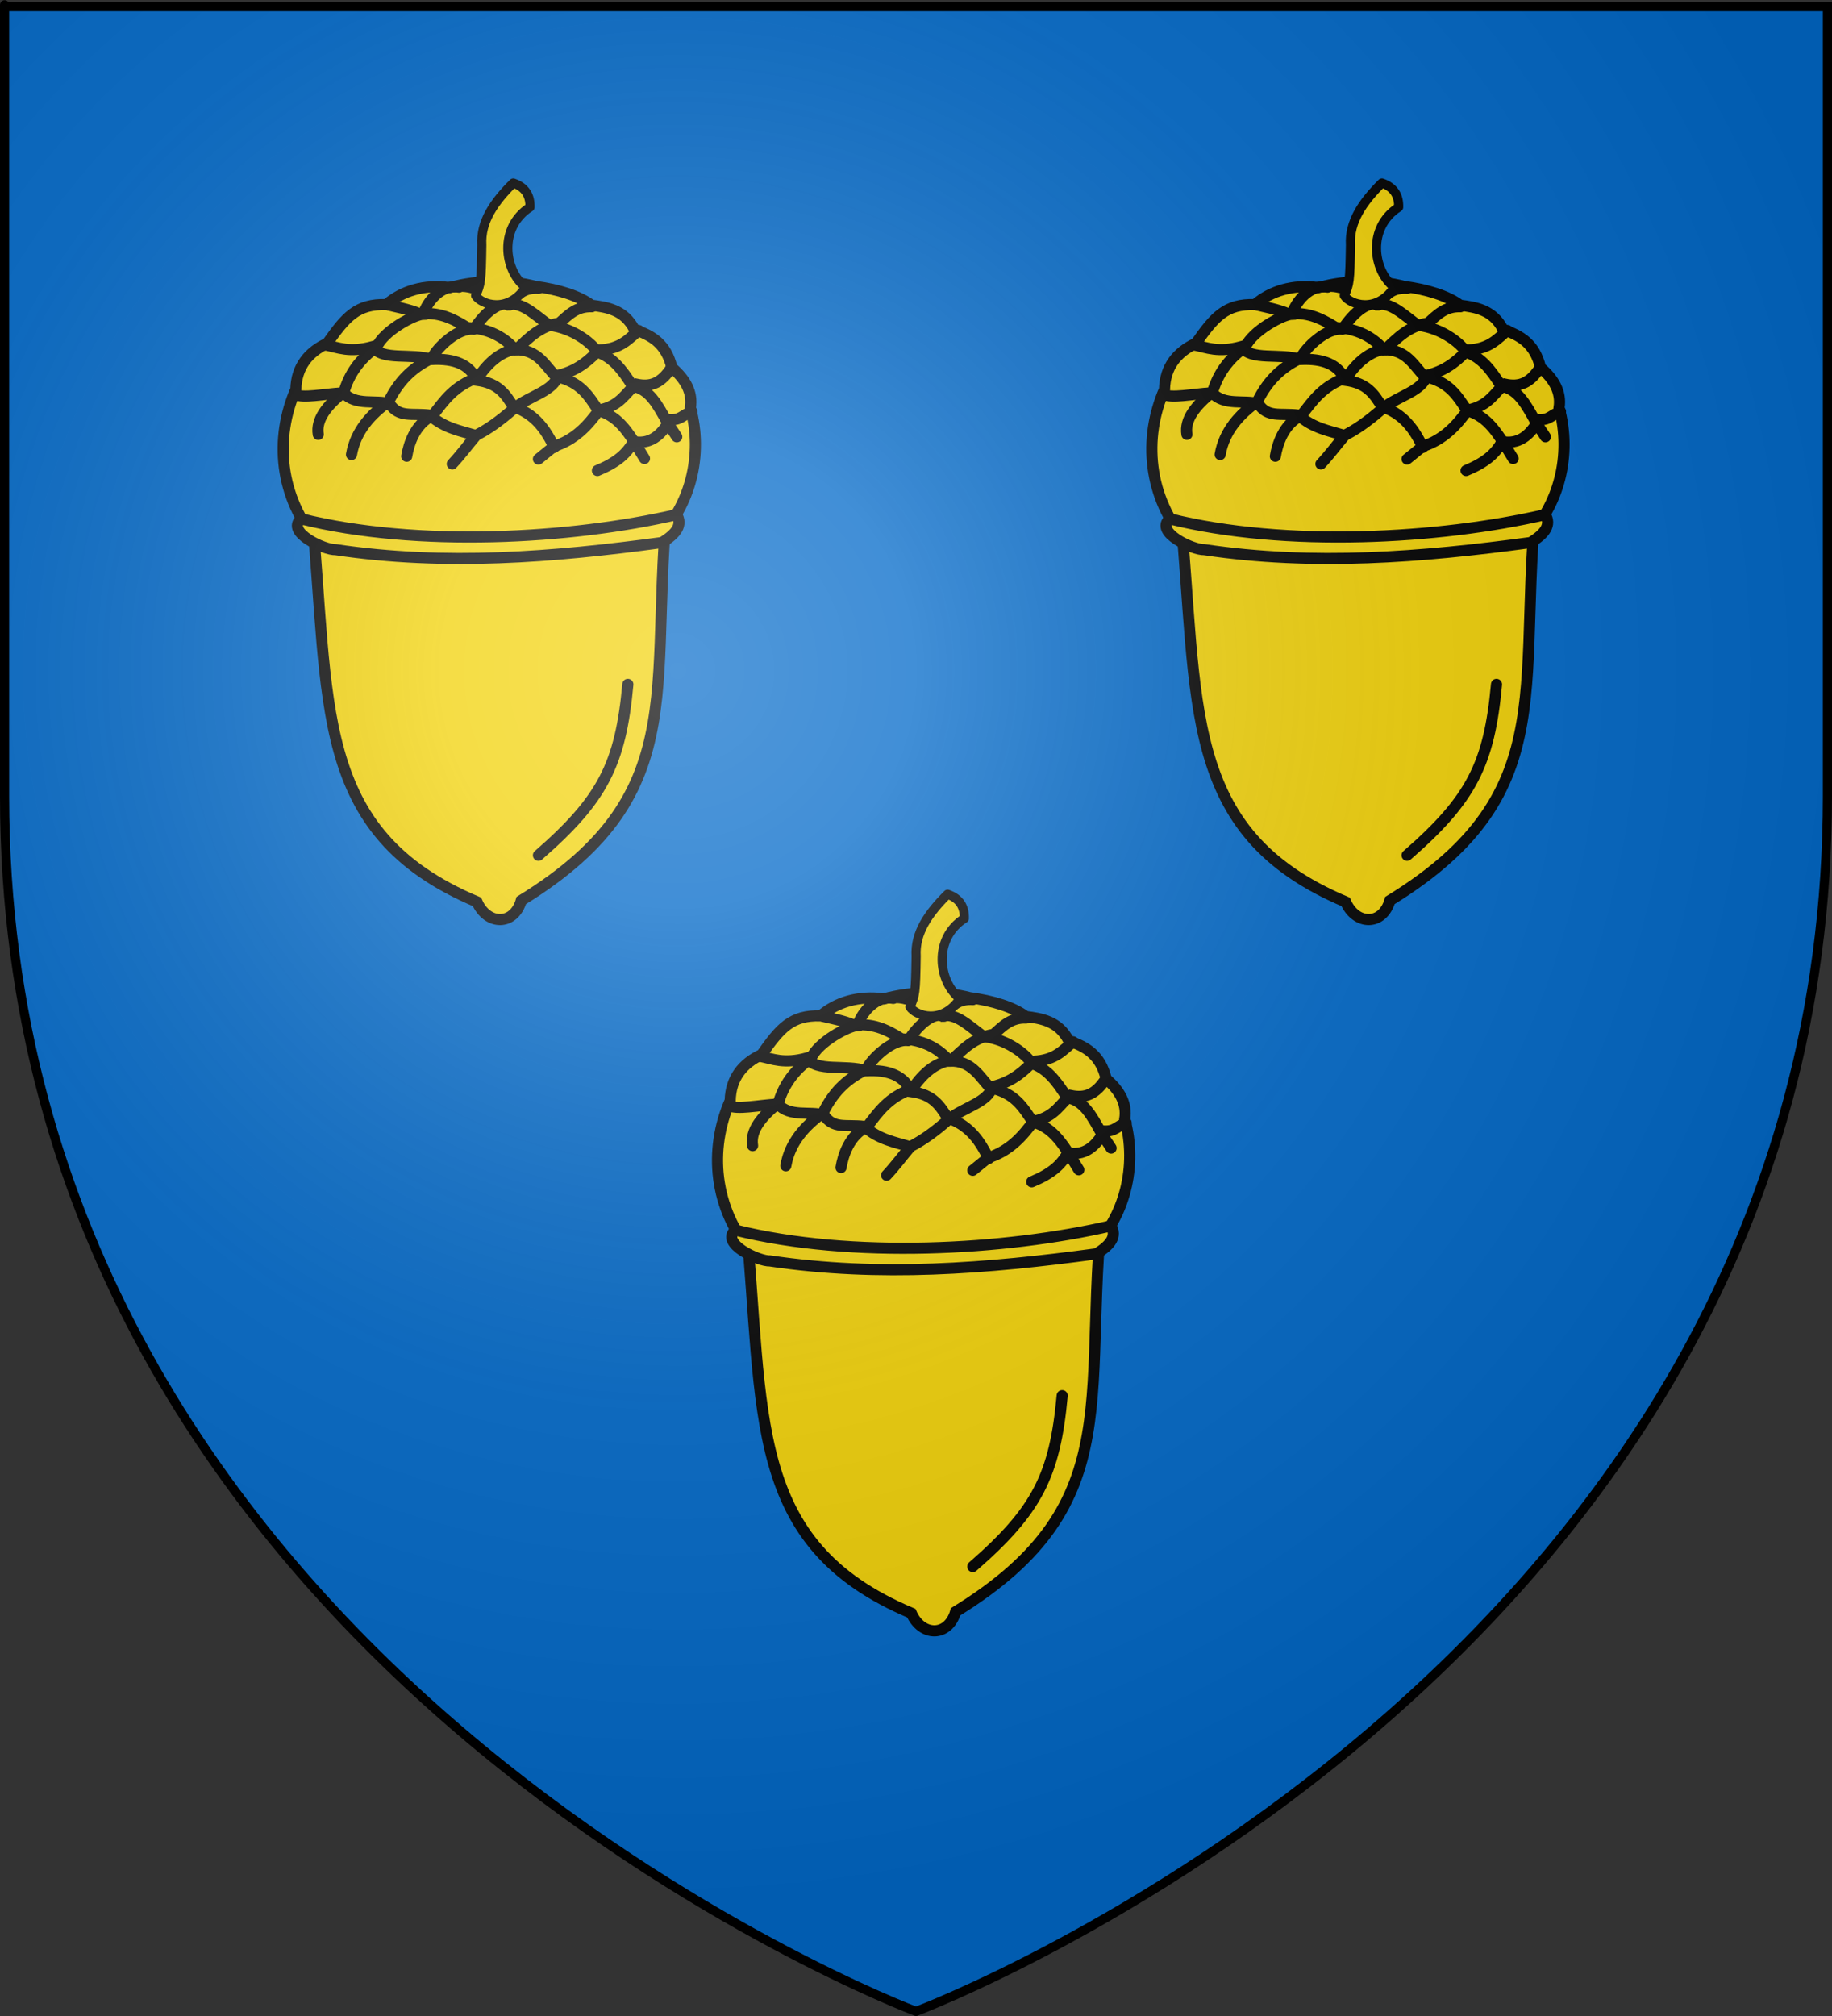
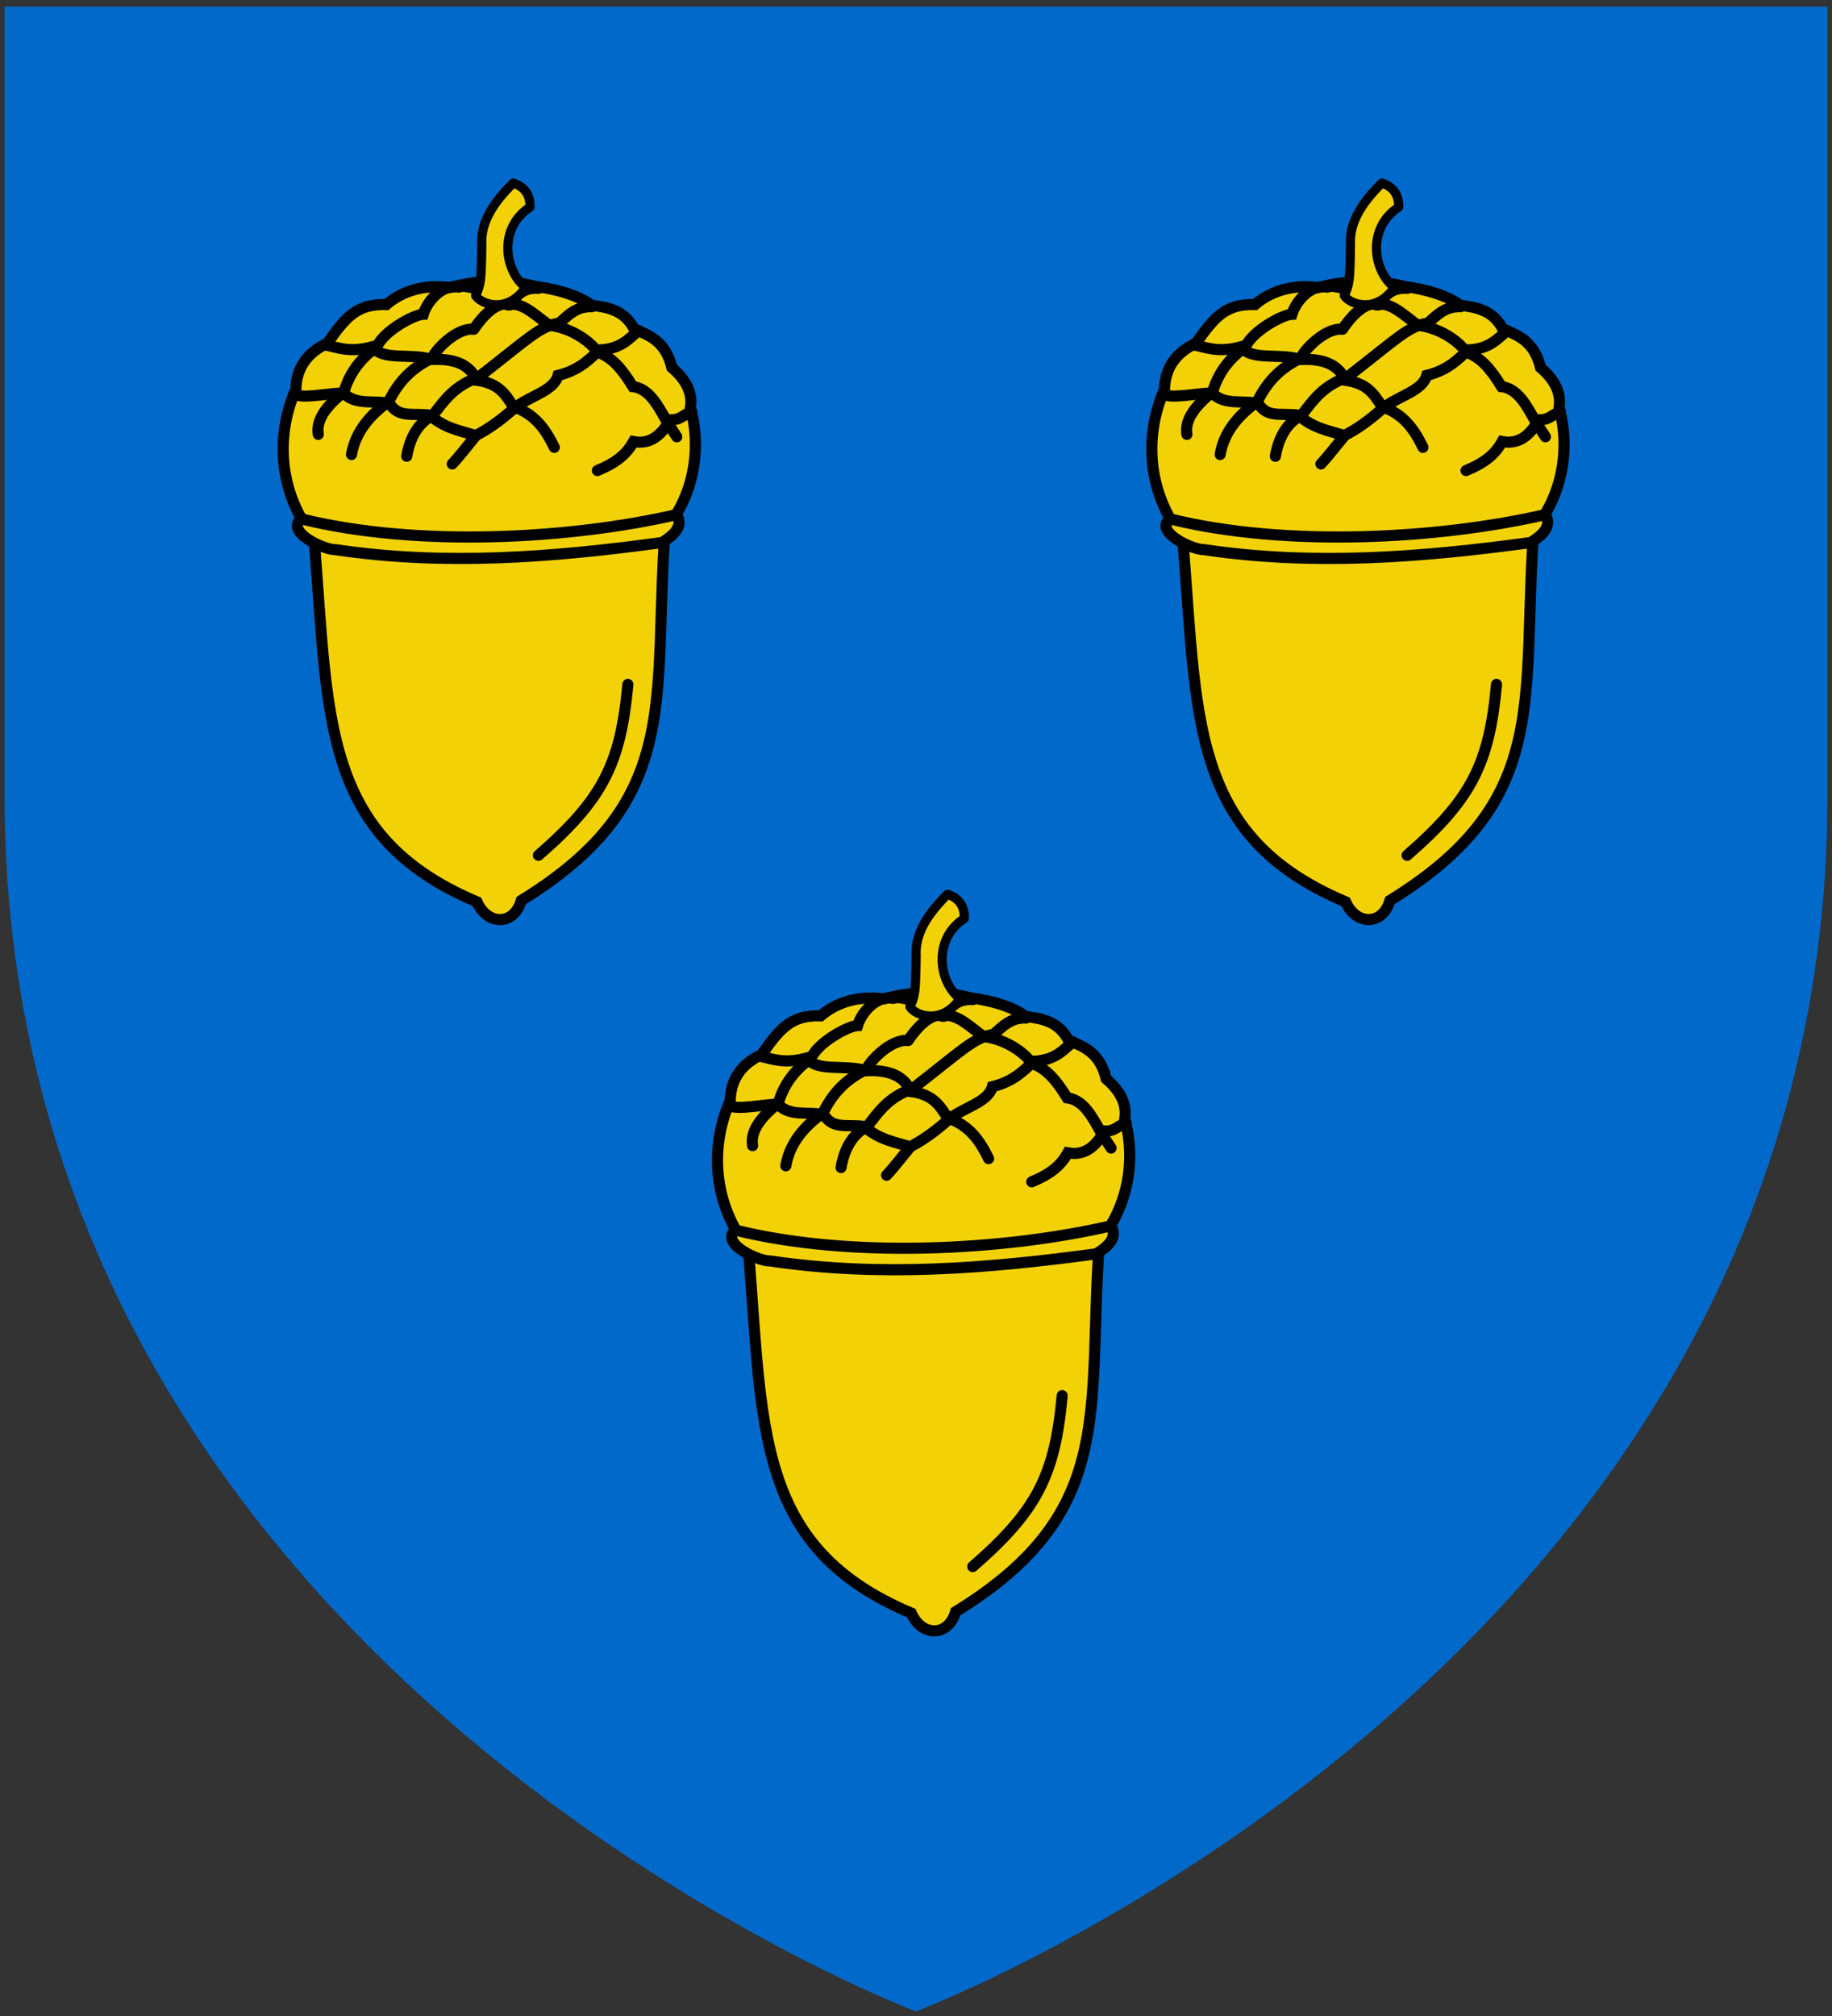
<svg xmlns="http://www.w3.org/2000/svg" xmlns:xlink="http://www.w3.org/1999/xlink" version="1.0" width="600" height="660" id="svg2">
  <rect width="100%" height="100%" fill="#333333" stroke="none" />
  <defs id="defs6">
    <linearGradient id="linearGradient2893">
      <stop style="stop-color:#ffffff;stop-opacity:0.314" offset="0" id="stop2895" />
      <stop style="stop-color:#ffffff;stop-opacity:0.251" offset="0.19" id="stop2897" />
      <stop style="stop-color:#6b6b6b;stop-opacity:0.125" offset="0.6" id="stop2901" />
      <stop style="stop-color:#000000;stop-opacity:0.125" offset="1" id="stop2899" />
    </linearGradient>
    <radialGradient cx="221.445" cy="226.331" r="300" fx="221.445" fy="226.331" id="radialGradient3163" xlink:href="#linearGradient2893" gradientUnits="userSpaceOnUse" gradientTransform="matrix(1.353,0,0,1.349,-77.629,-85.747)" />
  </defs>
  <g style="display:inline" id="layer3">
    <path d="M 300,658.5 C 300,658.5 598.5,546.18 598.5,260.728 C 598.5,-24.723 598.5,2.176 598.5,2.176 L 1.5,2.176 L 1.5,260.728 C 1.5,546.18 300,658.5 300,658.5 z " style="fill:#0169c9;fill-opacity:1;fill-rule:evenodd;stroke:none;stroke-width:1px;stroke-linecap:butt;stroke-linejoin:miter;stroke-opacity:1" id="path2855" />
  </g>
  <g id="layer4">
    <g transform="translate(-1.5300578e-6,0)" id="g3212">
      <path d="M 101.877,164.944 C 108.17,230.545 102.06,272.406 156.21,295.256 C 159.592,302.998 168.347,303.103 170.725,294.807 C 229.341,258.752 210.947,222.642 219.643,155.247 L 101.877,164.944 z " style="fill:#f2d207;fill-opacity:1;fill-rule:evenodd;stroke:#000000;stroke-width:3.64;stroke-linecap:butt;stroke-linejoin:miter;stroke-miterlimit:4;stroke-dasharray:none;stroke-opacity:1" id="path4541" />
      <path d="M 104.485,177.96 L 120.307,180.395 L 204.555,176.465 L 215.462,176.042 C 225.955,165.73 230.428,149.071 226.114,133.493 C 226.93,128.44 224.464,124.114 220.046,120.347 C 218.156,112.5 213.517,109.861 207.782,107.875 C 204.443,101.317 198.627,100.571 193.726,99.931 C 189.511,96.812 182.96,94.783 175.374,93.768 C 166.92,91.566 156.949,91.518 147.269,94.155 C 138.879,93.019 131.745,95.264 126.534,99.715 C 116.913,99.435 113.304,103.731 107.198,112.387 C 100.956,115.292 97.084,120.129 96.895,127.466 C 89.917,143.318 91.276,162.707 104.485,177.96 z " style="fill:#f2d207;fill-opacity:1;fill-rule:evenodd;stroke:#000000;stroke-width:3.64;stroke-linecap:butt;stroke-linejoin:miter;stroke-miterlimit:4;stroke-dasharray:none;stroke-opacity:1" id="path4543" />
-       <path d="M 211.077,150.11 C 206.241,142.304 203.16,136.448 196.014,134.449 C 192.737,129.603 190.282,125.077 182.012,123.236 C 178.845,120.078 176.051,114.217 168.822,114.55 C 167.7,113.521 163.301,107.659 153.037,107.25 C 147.448,103.733 143.443,102.232 137.38,102.723 C 134.257,101.285 128.43,100.204 127.364,99.906" style="fill:none;fill-opacity:1;fill-rule:evenodd;stroke:#000000;stroke-width:3.64;stroke-linecap:round;stroke-linejoin:miter;stroke-miterlimit:4;stroke-dasharray:none;stroke-opacity:1" id="path4567" />
      <path d="M 98.61,169.858 C 93.423,174.233 106.282,180.124 109.953,179.955 C 145.767,185.267 180.903,182.482 216.822,177.62 C 221.618,174.649 223.583,171.883 221.614,168.47 C 186.81,176.494 136.714,179.3 98.61,169.858 z " style="fill:#f2d207;fill-opacity:1;fill-rule:evenodd;stroke:#000000;stroke-width:3.64;stroke-linecap:butt;stroke-linejoin:miter;stroke-miterlimit:4;stroke-dasharray:none;stroke-opacity:1" id="path4545" />
      <path d="M 176.343,280.009 C 197.427,261.677 203.249,250.093 205.63,224.061" style="fill:#f2d207;fill-opacity:1;fill-rule:evenodd;stroke:#000000;stroke-width:3.64;stroke-linecap:round;stroke-linejoin:miter;stroke-miterlimit:4;stroke-dasharray:none;stroke-opacity:1" id="path4547" />
      <path d="M 148.117,151.893 C 150.94,148.889 153.376,145.535 155.999,142.483 C 159.444,140.703 163.213,138.248 168.609,133.493 C 173.744,129.489 181.356,128.028 182.771,122.907 C 189.963,121.147 193.487,117.203 196.271,114.575 C 203.496,114.268 206.123,110.691 209.188,108.21" style="fill:none;fill-opacity:1;fill-rule:evenodd;stroke:#000000;stroke-width:3.64;stroke-linecap:round;stroke-linejoin:miter;stroke-miterlimit:4;stroke-dasharray:none;stroke-opacity:1" id="path4555" />
-       <path d="M 176.335,150.282 C 178.053,148.913 179.743,147.54 181.418,146.169 C 188.407,143.908 192.591,139.245 196.235,134.228 C 203.394,132.853 205.059,128.246 208.405,125.77 C 213.206,126.779 216.598,125.473 219.975,120.231" style="fill:none;fill-opacity:1;fill-rule:evenodd;stroke:#000000;stroke-width:3.64;stroke-linecap:round;stroke-linejoin:miter;stroke-miterlimit:4;stroke-dasharray:none;stroke-opacity:1" id="path4557" />
      <path d="M 195.655,154.047 C 202.112,151.358 205.249,148.565 207.497,144.553 C 212.549,145.542 216.446,142.938 219.439,137.413 C 222.986,137.549 223.406,135.896 226.59,134.736" style="fill:none;fill-opacity:1;fill-rule:evenodd;stroke:#000000;stroke-width:3.64;stroke-linecap:round;stroke-linejoin:miter;stroke-miterlimit:4;stroke-dasharray:none;stroke-opacity:1" id="path4559" />
-       <path d="M 133.203,149.375 C 133.837,145.546 135.817,138.867 141.747,136.004 C 145.427,131.226 148.684,126.327 156.618,123.562 C 160.104,118.393 164.244,114.968 169.333,114.246 C 173.184,110.716 176.662,106.809 183.192,105.767 C 186.074,103.189 188.812,100.226 193.83,100.428" style="fill:none;fill-opacity:1;fill-rule:evenodd;stroke:#000000;stroke-width:3.64;stroke-linecap:round;stroke-linejoin:round;stroke-miterlimit:4;stroke-dasharray:none;stroke-opacity:1" id="path4561" />
+       <path d="M 133.203,149.375 C 133.837,145.546 135.817,138.867 141.747,136.004 C 145.427,131.226 148.684,126.327 156.618,123.562 C 173.184,110.716 176.662,106.809 183.192,105.767 C 186.074,103.189 188.812,100.226 193.83,100.428" style="fill:none;fill-opacity:1;fill-rule:evenodd;stroke:#000000;stroke-width:3.64;stroke-linecap:round;stroke-linejoin:round;stroke-miterlimit:4;stroke-dasharray:none;stroke-opacity:1" id="path4561" />
      <path d="M 115.119,148.805 C 116.476,140.994 121.532,135.628 127.306,131.445 C 131.163,123.667 135.991,119.955 141.513,117.235 C 143.026,113.864 150.068,107.119 155.178,107.806 C 159.033,101.974 163.659,98.445 167.006,99.838 C 169.373,95.982 172.07,94.118 176.413,94.397" style="fill:none;fill-opacity:1;fill-rule:evenodd;stroke:#000000;stroke-width:3.64;stroke-linecap:round;stroke-linejoin:round;stroke-miterlimit:4;stroke-dasharray:none;stroke-opacity:1" id="path4563" />
      <path d="M 104.23,142.211 C 103.419,137.335 107.094,132.709 112.653,128.292 C 114.299,122.737 117.519,117.699 123.414,113.567 C 125.681,108.284 135.654,102.976 138.618,102.886 C 139.891,98.712 144.615,92.917 150.309,94.006" style="fill:none;fill-opacity:1;fill-rule:evenodd;stroke:#000000;stroke-width:3.64;stroke-linecap:round;stroke-linejoin:miter;stroke-miterlimit:4;stroke-dasharray:none;stroke-opacity:1" id="path4565" />
      <path d="M 221.648,143.003 C 220.697,141.427 219.291,139.623 218.41,138.032 C 215.386,132.575 212.592,127.242 207.255,126.56 C 203.733,120.85 200.514,116.926 195.662,115.296 C 194.353,113.018 188.443,107.55 179.83,106.47 C 175.052,102.976 170.8,98.628 166.241,99.784 C 160.027,97.05 155.728,92.867 148.966,93.879" style="fill:none;fill-opacity:1;fill-rule:evenodd;stroke:#000000;stroke-width:3.64;stroke-linecap:round;stroke-linejoin:miter;stroke-miterlimit:4;stroke-dasharray:none;stroke-opacity:1" id="path4569" />
      <path d="M 181.533,146.453 C 178.722,140.71 175.385,135.644 168.122,133.133 C 165.614,129.244 163.441,125.448 156.085,124.5 C 153.94,119.35 148.844,117.314 141.449,117.695 C 134.701,115.496 125.062,118.245 122.124,113.479 C 114.388,115.604 110.768,113.75 106.58,112.942" style="fill:none;fill-opacity:1;fill-rule:evenodd;stroke:#000000;stroke-width:3.64;stroke-linecap:round;stroke-linejoin:miter;stroke-miterlimit:4;stroke-dasharray:none;stroke-opacity:1" id="path4571" />
      <path d="M 96.518,129.134 C 99.374,130.431 105.599,129.055 112.466,128.576 C 116.443,132.99 123.097,130.809 127.588,132.181 C 130.755,136.857 134.614,135.197 140.807,135.902 C 145.375,140.194 151.426,141.195 155.121,142.377" style="fill:none;fill-opacity:1;fill-rule:evenodd;stroke:#000000;stroke-width:3.64;stroke-linecap:round;stroke-linejoin:miter;stroke-miterlimit:4;stroke-dasharray:none;stroke-opacity:1" id="path4573" />
      <path d="M 172.148,94.089 C 165.03,88.523 163.252,74.495 173.577,67.831 C 173.672,64.124 172.149,61.316 168.097,59.912 C 161.887,66.049 157.342,72.552 157.802,80.16 C 157.621,92.179 157.485,92.984 155.774,96.795 C 157.626,99.72 166.335,102.724 172.148,94.089 z " style="fill:#f2d207;fill-opacity:1;fill-rule:evenodd;stroke:#000000;stroke-width:3;stroke-linecap:round;stroke-linejoin:round;stroke-miterlimit:4;stroke-dasharray:none;stroke-opacity:1" id="path4553" />
    </g>
    <use transform="translate(284.494,0)" id="use3229" x="0" y="0" width="600" height="660" xlink:href="#g3212" />
    <use transform="translate(142.247,232.856)" id="use3231" x="0" y="0" width="600" height="660" xlink:href="#g3212" />
  </g>
  <g id="layer2">
-     <path d="M 300,658.5 C 300,658.5 598.5,546.18 598.5,260.728 C 598.5,-24.723 598.5,2.176 598.5,2.176 L 1.5,2.176 L 1.5,260.728 C 1.5,546.18 300,658.5 300,658.5 z " style="opacity:1;fill:url(#radialGradient3163);fill-opacity:1;fill-rule:evenodd;stroke:none;stroke-width:1px;stroke-linecap:butt;stroke-linejoin:miter;stroke-opacity:1" id="path2875" />
-   </g>
+     </g>
  <g id="layer1">
-     <path d="M 300,658.5 C 300,658.5 1.5,546.18 1.5,260.728 C 1.5,-24.723 1.5,2.176 1.5,2.176 L 598.5,2.176 L 598.5,260.728 C 598.5,546.18 300,658.5 300,658.5 z " style="opacity:1;fill:none;fill-opacity:1;fill-rule:evenodd;stroke:#000000;stroke-width:3;stroke-linecap:butt;stroke-linejoin:miter;stroke-miterlimit:4;stroke-dasharray:none;stroke-opacity:1" id="path1411" />
-   </g>
+     </g>
</svg>